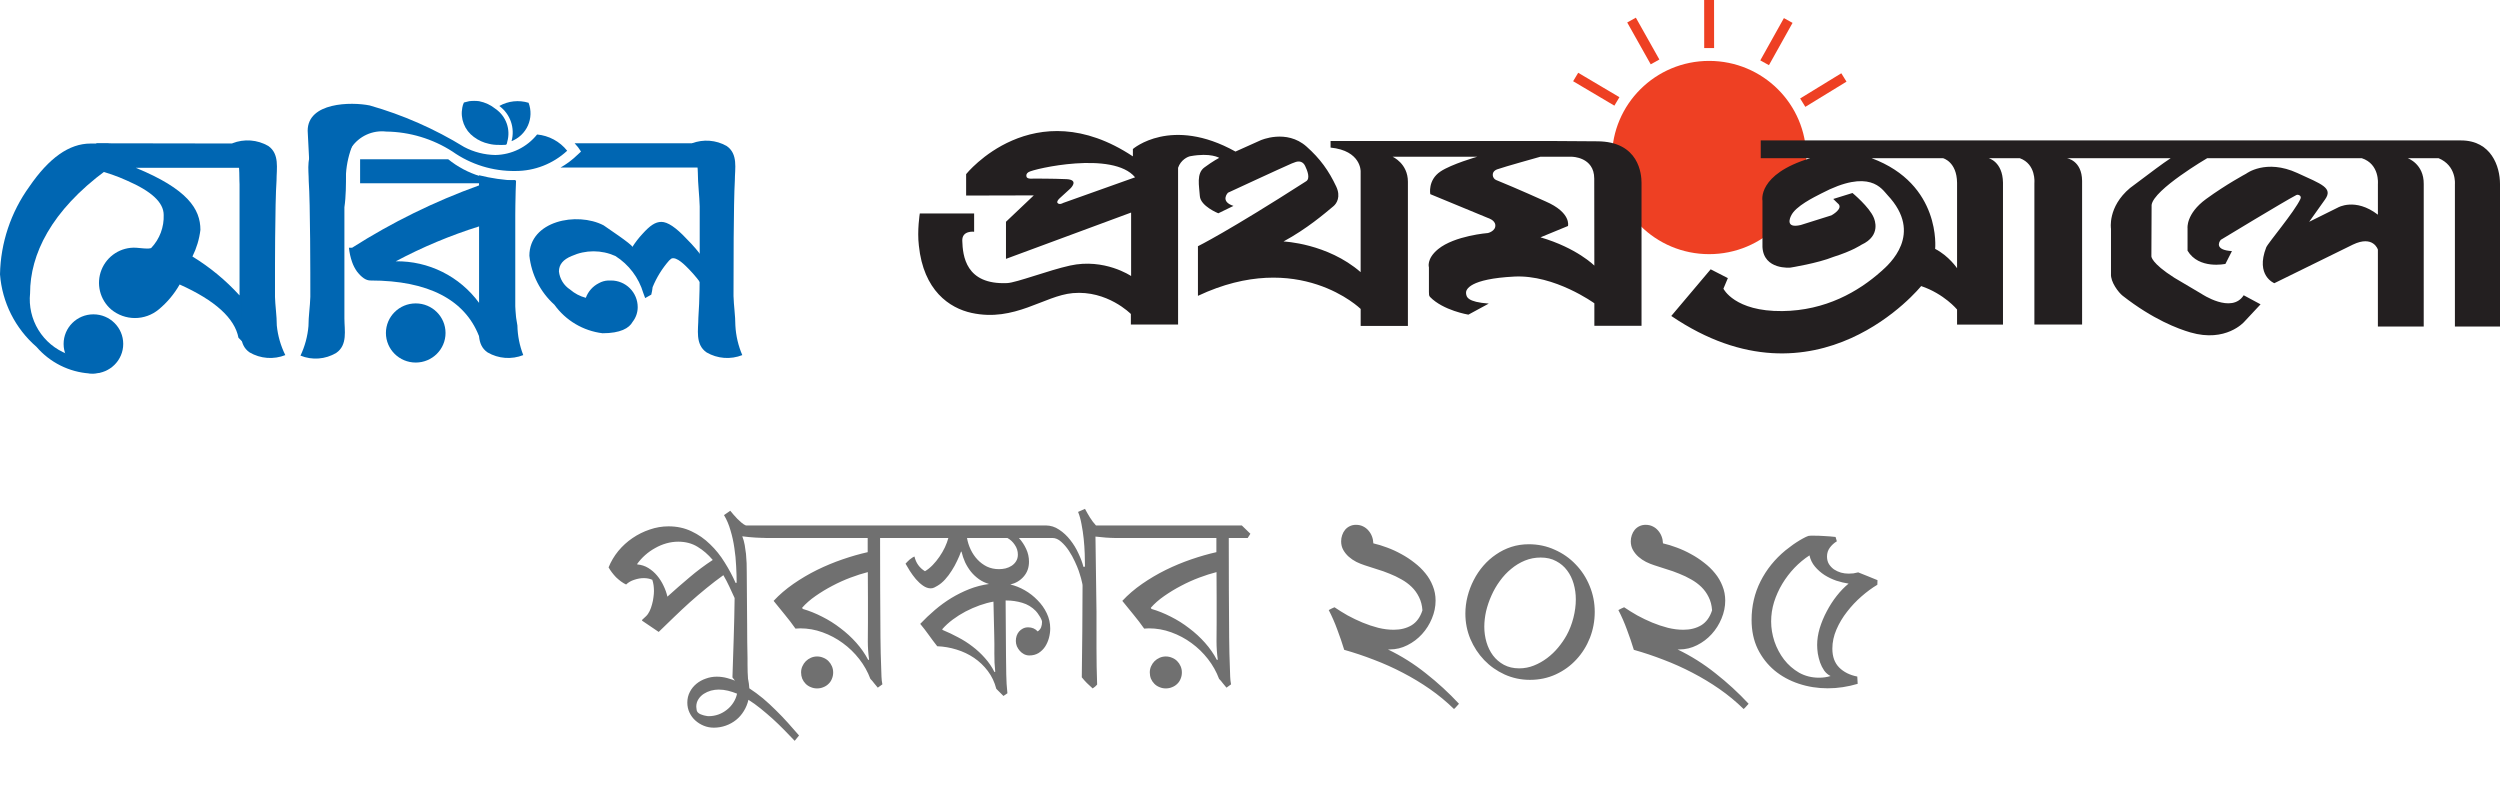
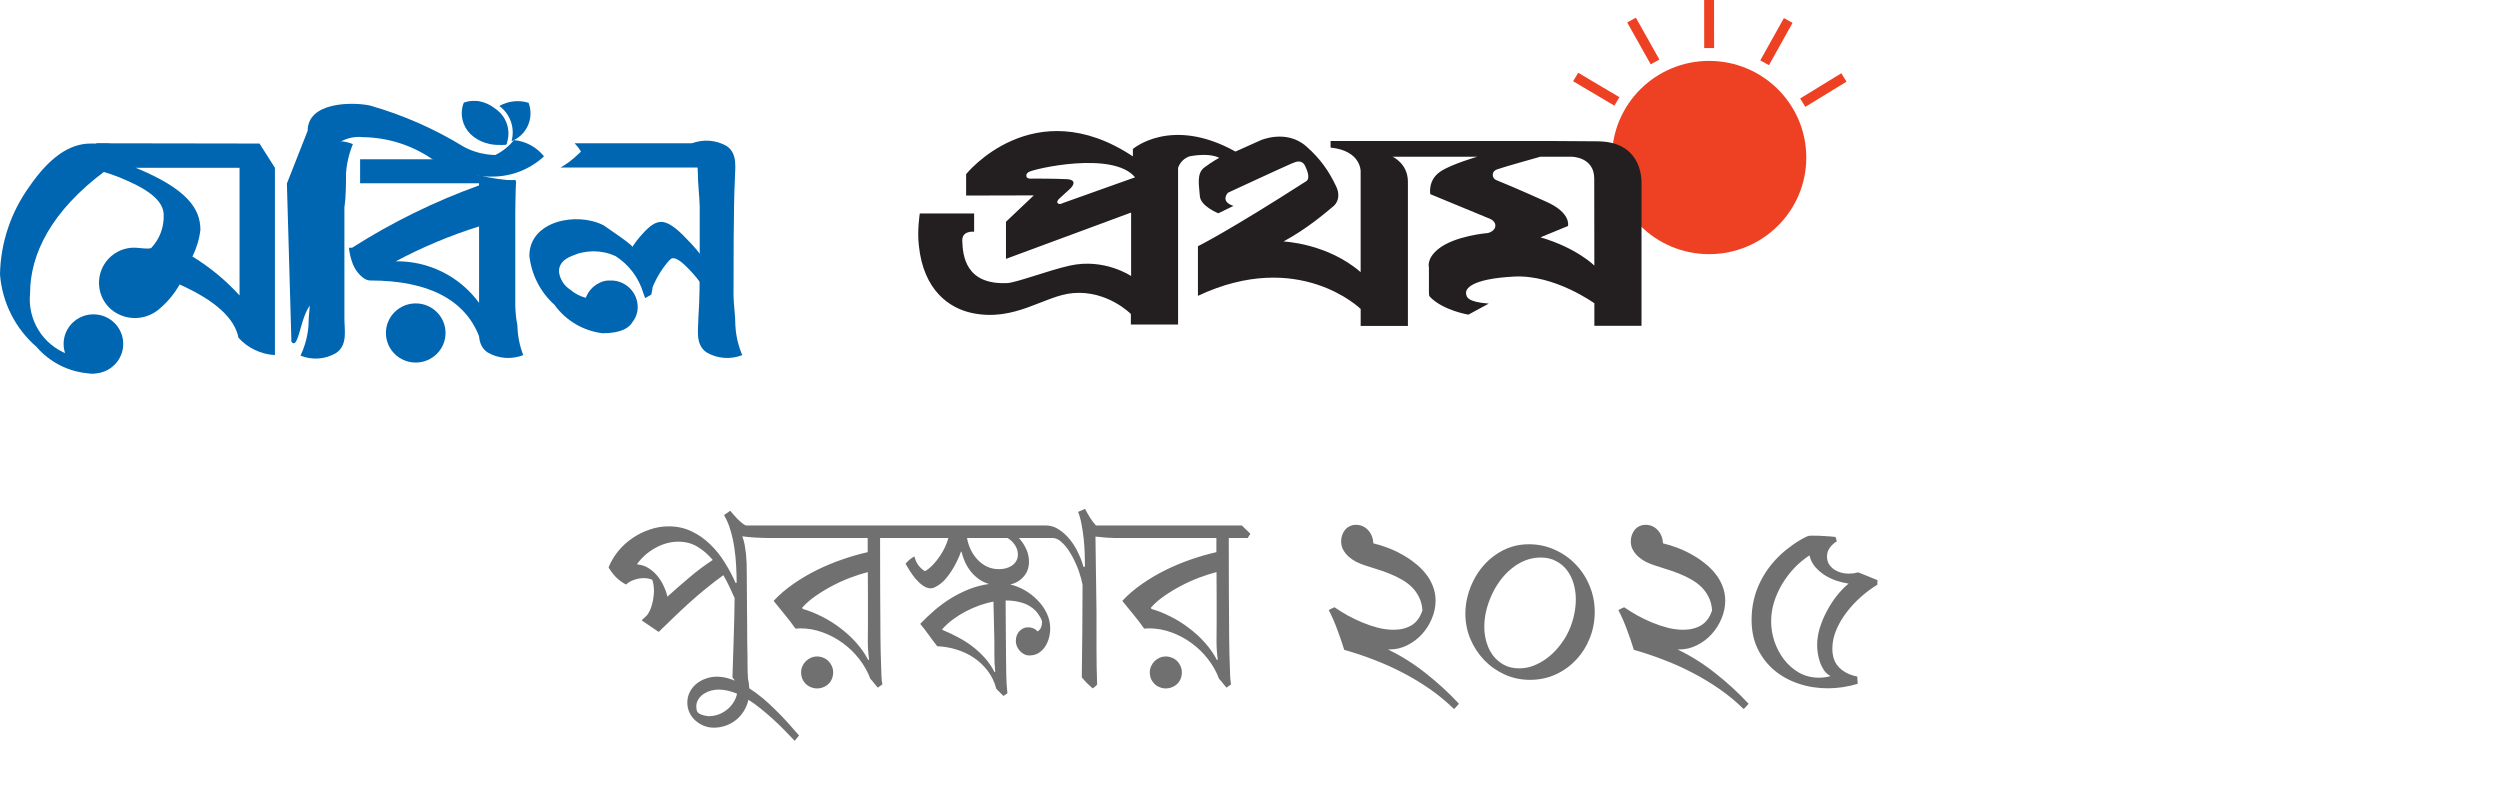
<svg xmlns="http://www.w3.org/2000/svg" version="1.1" id="Layer_1" x="0px" y="0px" viewBox="0 0 382 120" enable-background="new 0 0 382 120" xml:space="preserve">
  <path fill="#0066B2" d="M63.523,55.398c2.515,0,4.555-2.023,4.555-4.519c0-2.496-2.039-4.519-4.555-4.519  c-2.516,0-4.555,2.023-4.555,4.519C58.968,53.375,61.008,55.398,63.523,55.398z" />
  <path fill="#0066B2" d="M14.274,57.068c2.516,0,4.555-2.023,4.555-4.519c0-2.496-2.039-4.519-4.555-4.519  c-2.516,0-4.555,2.023-4.555,4.519C9.72,55.044,11.759,57.068,14.274,57.068z" />
  <path fill="#0066B2" d="M78.164,21.568c1.118-0.437,2.018-1.298,2.506-2.395c0.487-1.098,0.522-2.344,0.097-3.467  c-0.74-0.227-1.518-0.301-2.287-0.217c-0.769,0.084-1.513,0.324-2.186,0.705c0.82,0.6,1.438,1.435,1.772,2.395  C78.399,19.549,78.434,20.588,78.164,21.568z" />
  <path fill="#0066B2" d="M76.171,22.138c0.271,0.02,0.543,0.02,0.813,0c0.407,0,0.447,0,0.529-0.489  c0.263-0.917,0.231-1.894-0.09-2.792c-0.321-0.898-0.915-1.673-1.699-2.215c-0.731-0.595-1.597-1-2.521-1.181  c-0.5-0.061-1.005-0.061-1.505,0l-0.813,0.203c-0.118,0.245-0.2,0.505-0.244,0.773c-0.164,0.836-0.087,1.701,0.223,2.494  c0.31,0.793,0.839,1.482,1.526,1.984c0.684,0.521,1.476,0.883,2.318,1.058C75.186,22.093,75.678,22.147,76.171,22.138z" />
  <path fill="#0066B2" d="M87.802,21.893l0.529,0.611l0.447,0.651l-0.569,0.529c-0.767,0.747-1.628,1.391-2.562,1.913h25.58  l-3.051-3.705H87.802z" />
-   <path fill="#0066B2" d="M47.012,19.98c0-4.356,6.629-4.437,9.476-3.868c5.08,1.447,9.937,3.583,14.437,6.351  c1.469,0.774,3.099,1.192,4.758,1.221c1.229-0.022,2.438-0.314,3.541-0.856c1.104-0.542,2.074-1.32,2.844-2.279  c0.893,0.083,1.761,0.346,2.551,0.773c0.79,0.427,1.485,1.009,2.045,1.711c-2.156,2.001-4.991,3.107-7.93,3.094  c-3.432,0.048-6.792-0.992-9.598-2.972c-3.022-1.949-6.531-3.007-10.126-3.053c-1.026-0.119-2.065,0.046-3.005,0.476  c-0.939,0.431-1.743,1.111-2.323,1.966c-0.941,1.504-1.343,3.285-1.139,5.048l-0.407,4.885c0,8.142,0,3.745,0,12.661  c-2.684,0-2.725,7.898-4.067,6.229l-0.691-24.182L47.012,19.98z" />
+   <path fill="#0066B2" d="M47.012,19.98c0-4.356,6.629-4.437,9.476-3.868c5.08,1.447,9.937,3.583,14.437,6.351  c1.469,0.774,3.099,1.192,4.758,1.221c1.104-0.542,2.074-1.32,2.844-2.279  c0.893,0.083,1.761,0.346,2.551,0.773c0.79,0.427,1.485,1.009,2.045,1.711c-2.156,2.001-4.991,3.107-7.93,3.094  c-3.432,0.048-6.792-0.992-9.598-2.972c-3.022-1.949-6.531-3.007-10.126-3.053c-1.026-0.119-2.065,0.046-3.005,0.476  c-0.939,0.431-1.743,1.111-2.323,1.966c-0.941,1.504-1.343,3.285-1.139,5.048l-0.407,4.885c0,8.142,0,3.745,0,12.661  c-2.684,0-2.725,7.898-4.067,6.229l-0.691-24.182L47.012,19.98z" />
  <path fill="#0066B2" d="M55.024,28h18.179v0.326c-6.797,2.45-13.303,5.644-19.399,9.526h-0.488c0.075,0.75,0.239,1.488,0.488,2.198  c0.177,0.507,0.424,0.986,0.732,1.425c0.732,0.936,1.383,1.384,2.074,1.384c8.866,0,14.397,2.972,16.552,8.427  c1.431,1.608,3.427,2.6,5.572,2.768V27.511c-3.696,0.29-7.362-0.846-10.248-3.175H55.024V28z M73.202,46.279  c-1.461-1.999-3.379-3.619-5.594-4.724c-2.215-1.105-4.661-1.663-7.135-1.627c4.07-2.167,8.331-3.953,12.729-5.333V46.279z" />
  <path fill="#0066B2" d="M14.722,21.893v4.071c1.605,0.398,3.171,0.943,4.677,1.628c3.741,1.628,5.612,3.338,5.612,5.252  c0.033,0.917-0.115,1.831-0.436,2.691c-0.321,0.859-0.809,1.647-1.435,2.317c-0.203,0.285-2.033,0-2.359,0  c-1.12-0.06-2.23,0.232-3.175,0.836c-0.945,0.604-1.678,1.489-2.095,2.53c-0.417,1.042-0.498,2.188-0.231,3.278  c0.267,1.09,0.868,2.069,1.719,2.8c1.019,0.84,2.299,1.3,3.619,1.3c1.321,0,2.6-0.459,3.619-1.3  c1.295-1.069,2.384-2.366,3.213-3.827c5.449,2.443,8.418,5.17,8.988,8.142c1.438,1.58,3.439,2.53,5.571,2.646v-28.62l-2.359-3.705  L14.722,21.893z M36.601,45.139c-2.105-2.314-4.529-4.315-7.198-5.944c0.635-1.278,1.048-2.654,1.22-4.071  c0-3.176-1.952-6.229-9.882-9.486h15.861V45.139z" />
  <path fill="#0066B2" d="M14.437,48.274c-1.003-0.008-1.973,0.354-2.725,1.018c-0.468,0.4-0.839,0.901-1.086,1.465  c-0.247,0.564-0.362,1.177-0.338,1.792v1.547C8.453,53.39,6.9,52.098,5.871,50.421c-1.029-1.678-1.477-3.649-1.275-5.607  c0-5.903,3.172-12.58,11.631-18.808l0.366-4.071h-2.765c-3.253,0-6.344,2.198-9.354,6.595C1.655,32.434,0.094,37.107,0,41.923  c0.326,4.282,2.328,8.262,5.571,11.073c1.019,1.184,2.263,2.153,3.659,2.852c1.396,0.699,2.917,1.113,4.475,1.219  c1.134,0.063,2.251-0.299,3.131-1.018c0.539-0.403,0.97-0.934,1.254-1.545c0.284-0.611,0.412-1.283,0.372-1.956  c0.024-0.615-0.091-1.228-0.338-1.792c-0.247-0.564-0.618-1.065-1.086-1.465C16.334,48.632,15.403,48.268,14.437,48.274z" />
-   <path fill="#0066B2" d="M42.295,49.74c0-1.506-0.244-3.013-0.285-4.519c0-3.42,0-14.208,0.244-17.628  c0-1.832,0.488-4.071-1.261-5.292c-0.826-0.476-1.748-0.76-2.699-0.831c-0.95-0.07-1.905,0.074-2.792,0.424  c0.631,1.429,1.003,2.959,1.098,4.519c0,1.588,0.244,3.542,0.285,5.13v8.427c0,2.85,0,5.74,0,8.59c0,1.791-0.529,4.071,1.261,5.292  c0.819,0.476,1.734,0.759,2.678,0.83c0.944,0.07,1.891-0.074,2.771-0.423C42.894,52.843,42.454,51.312,42.295,49.74z" />
  <path fill="#0066B2" d="M112.365,49.74c0-1.506-0.244-3.013-0.284-4.519c0-3.42,0-14.208,0.203-17.628  c0-1.832,0.529-4.071-1.261-5.292c-0.798-0.451-1.685-0.721-2.598-0.791c-0.914-0.07-1.831,0.061-2.689,0.384  c0.562,1.442,0.865,2.972,0.895,4.519c0,1.588,0.244,3.542,0.285,5.13v8.427c0,2.85,0,5.74-0.204,8.59  c0,1.791-0.528,4.071,1.261,5.292c0.819,0.476,1.734,0.759,2.678,0.83c0.944,0.07,1.892-0.074,2.772-0.423  C112.805,52.827,112.447,51.297,112.365,49.74z" />
  <path fill="#0066B2" d="M47.134,49.821c0-1.506,0.244-2.972,0.285-4.478c0-3.46,0-14.208-0.244-17.669  c0-1.791-0.488-4.071,1.261-5.292c0.829-0.47,1.753-0.747,2.703-0.81c0.951-0.063,1.903,0.088,2.787,0.444  c-0.597,1.438-0.955,2.965-1.057,4.519c0,1.588,0,3.501-0.244,5.129v8.386c0,2.89,0,5.74,0,8.59c0,1.832,0.529,4.071-1.261,5.292  c-0.815,0.484-1.732,0.773-2.677,0.844c-0.945,0.071-1.894-0.079-2.772-0.437C46.587,52.919,47.001,51.388,47.134,49.821z" />
  <path fill="#0066B2" d="M78.611,45.221c0-3.42,0-14.208,0.244-17.628c-1.907-0.078-3.801-0.351-5.653-0.814  c0,1.506,0.203,3.298,0.244,4.763v8.427c0,2.85,0,5.74-0.203,8.59c0,1.791-0.529,4.071,1.261,5.292  c0.819,0.476,1.734,0.759,2.678,0.83c0.944,0.07,1.891-0.074,2.771-0.423c-0.562-1.442-0.864-2.972-0.895-4.519  C78.774,48.233,78.652,46.727,78.611,45.221z" />
  <path fill="#0066B2" d="M107.526,39.562c-0.779-1.09-1.65-2.112-2.603-3.053c-1.667-1.791-2.928-2.605-3.863-2.605  c-0.936,0-1.749,0.57-2.888,1.832c-0.574,0.617-1.091,1.285-1.545,1.995c0-0.366-4.067-3.053-4.392-3.298  c-4.067-2.117-11.346-0.692-11.346,4.641c0.309,2.883,1.67,5.551,3.823,7.491c0.86,1.196,1.958,2.2,3.225,2.95  c1.267,0.75,2.675,1.229,4.136,1.406c2.725,0,4.067-0.773,4.596-1.75c0.501-0.639,0.773-1.427,0.773-2.239  c0-1.08-0.428-2.115-1.191-2.879c-0.763-0.764-1.797-1.192-2.876-1.192h-0.447c-0.5,0.023-0.987,0.162-1.423,0.407  c-0.925,0.465-1.637,1.266-1.993,2.239c-0.886-0.231-1.707-0.663-2.399-1.262c-0.472-0.305-0.871-0.712-1.166-1.191  c-0.295-0.479-0.481-1.018-0.542-1.577c0-1.058,0.651-1.832,1.952-2.361c1.049-0.472,2.185-0.716,3.335-0.716  s2.286,0.244,3.335,0.716c2.063,1.304,3.58,3.316,4.27,5.659l0.285,0.773l0.935-0.529c0.095-0.375,0.163-0.756,0.203-1.14  c0.609-1.488,1.461-2.863,2.521-4.071l0.325-0.285c0.814-0.407,2.237,1.14,2.725,1.628c0.863,0.888,1.639,1.855,2.318,2.89  c-0.285-0.448,0-2.117,0-2.687v-1.669L107.526,39.562z" />
  <path fill="#EE4023" d="M261.153,38.834c8.204,0,14.848-6.612,14.848-14.761c0-8.156-6.644-14.768-14.848-14.768  c-8.191,0-14.843,6.612-14.843,14.768C246.31,32.223,252.962,38.834,261.153,38.834z" />
  <path fill="#EE4023" d="M261.907,0l-1.512,0.002l0.008,7.346l1.512-0.002L261.907,0z" />
  <path fill="#EE4023" d="M272.581,2.766l-3.609,6.462l1.322,0.73l3.608-6.462L272.581,2.766z" />
  <path fill="#EE4023" d="M281.35,11.195l-6.288,3.851l0.793,1.281l6.289-3.851L281.35,11.195z" />
  <path fill="#EE4023" d="M249.959,2.701l-1.32,0.734l3.592,6.394l1.321-0.734L249.959,2.701z" />
  <path fill="#EE4023" d="M241.148,11.12l-0.774,1.292l6.302,3.732l0.773-1.292L241.148,11.12z" />
  <path fill="#231F20" d="M199.582,27.694c-12.031,7.725-16.537,9.928-16.537,9.928v7.583c15.414-7.264,24.865,2,24.865,2v2.598h7.218  c0,0,0-19.222,0-22.028c0-2.809-2.343-3.824-2.343-3.824h12.936c0,0-3.925,1.123-5.613,2.252c-1.976,1.318-1.561,3.463-1.561,3.463  l8.822,3.645c0,0,1.078,0.314,1.117,1.09c0.065,0.919-1.123,1.205-1.123,1.205s-5.082,0.392-7.619,2.462  c-1.829,1.498-1.404,2.793-1.404,2.793v3.768c0.001,0.319,0.001,0.581,0.169,0.743c2.014,2.074,5.861,2.707,5.861,2.707l3.114-1.69  c-3.285-0.25-3.428-0.998-3.477-1.633c-0.025-0.509,0.509-2.145,7.391-2.497c6.161-0.311,12.22,4.083,12.22,4.083v3.437h7.207  c0,0,0-20.867,0-21.852c0-1.263-0.351-6.336-6.807-6.336l-6.285-0.043h-34.422v1.002c4.685,0.471,4.594,3.632,4.594,3.632v15.401  c-5.099-4.422-11.785-4.686-11.785-4.686c3.605-1.962,6.225-4.219,7.647-5.405c0.476-0.404,1.139-1.434,0.405-2.994  c-1.132-2.409-2.453-4.256-4.539-6.107c-3.069-2.724-7.021-0.952-7.021-0.952l-3.832,1.72c-9.835-5.484-15.676-0.391-15.676-0.391  v1.126c-15.213-10.078-25.481,2.713-25.481,2.713v3.274l10.34-0.026l-4.251,4.032v5.668l19.121-7.076v9.699  c0,0-4.062-2.763-9.335-1.601c-3.246,0.715-8.197,2.616-9.597,2.678c-6.37,0.283-6.791-4.186-6.866-6.464  c-0.054-1.621,1.811-1.38,1.811-1.38v-2.792h-8.302c0,0-0.424,2.606-0.142,4.917c0.708,6.842,4.652,9.537,8.06,10.279  c6.575,1.432,11.085-2.644,15.46-3.027c5.283-0.472,8.873,3.188,8.873,3.188v1.614h7.215V25.638c0.411-1.215,1.48-1.707,1.875-1.773  c3.119-0.565,4.412,0.255,4.412,0.255s-0.931,0.476-2.25,1.453c-1.279,0.92-0.805,2.839-0.711,4.383  c0.098,1.548,2.822,2.635,2.822,2.635l2.317-1.128c-2.117-0.696-0.847-2.014-0.847-2.014s8.176-3.791,9.587-4.399  c0,0,0.239-0.118,0.755-0.293c0.516-0.175,1.12-0.098,1.45,0.589C199.749,26.034,200.25,27.266,199.582,27.694z M162.446,31.011  c0,0-0.544,0.339-0.836,0.02c-0.14-0.137-0.051-0.394,0.267-0.698l1.655-1.512c0,0,1.451-1.348-0.572-1.448  c-2.034-0.092-5.094-0.084-5.094-0.084s-0.957,0.118-1.023-0.314c-0.042-0.205-0.037-0.456,0.313-0.675  c0.807-0.522,12.934-3.28,16.285,0.792L162.446,31.011z M239.588,34.532c0,0,0.562-2.036-3.442-3.765  c-0.529-0.231-4.076-1.849-7.542-3.262c-0.568-0.222-0.858-1.263,0.182-1.636c1.039-0.373,6.571-1.917,6.571-1.917h4.827  c0,0,3.416,0.016,3.416,3.339l0.015,13.295c0,0-2.65-2.688-8.228-4.322L239.588,34.532z" />
-   <path fill="#231F20" d="M376.032,21.457H269.04v2.718l7.557-0.003c-8.132,2.468-7.294,6.503-7.294,6.503v7.074  c0.197,3.537,4.274,3.141,4.274,3.141s4.171-0.663,6.569-1.637c2.916-0.91,4.278-1.852,4.278-1.852  c3.09-1.421,1.976-3.906,1.89-4.134c-0.673-1.647-3.256-3.777-3.256-3.777l-2.937,0.912l0.644,0.632  c1.088,0.791-0.924,1.872-0.924,1.872l-4.691,1.476c-2.423,0.57-1.604-1.162-1.482-1.398c0.661-1.482,3.584-2.881,4.602-3.41  c7.448-3.92,9.279-0.686,10.134,0.228c5.609,5.958,0.236,10.6-0.936,11.639c-3.509,3.132-8.535,6.015-15.125,6.091  c-7.308,0.084-9.005-3.42-9.005-3.42l0.679-1.616l-2.627-1.346l-6.02,7.129c22.321,15.145,38.182-4.567,38.182-4.567  c3.516,1.187,5.486,3.579,5.486,3.579v2.305h7.018V27.91c-0.05-3.209-2.186-3.737-2.186-3.737h4.757  c2.519,0.922,2.227,3.776,2.227,3.776v21.645h7.29V27.631c-0.03-3.125-2.322-3.459-2.322-3.459h15.859  c-1.341,0.885-2.735,1.947-6.209,4.554c-3.465,2.903-2.913,6.24-2.913,6.24v6.874c-0.092,1.248,1.169,2.873,1.78,3.348  c4.645,3.633,8.485,5.059,10.355,5.605c5.429,1.585,8.213-1.61,8.213-1.61l2.507-2.683l-2.578-1.386  c-1.839,2.898-6.456-0.223-6.456-0.223s-2.897-1.705-4.135-2.446c-3.583-2.276-3.513-3.284-3.513-3.284l0.033-7.851  c0.333-2.365,8.499-7.14,8.499-7.14h23.613c2.765,0.905,2.467,3.94,2.467,3.94v4.696c-3.478-2.672-6.14-1.079-6.14-1.079  l-4.362,2.164c0,0,1.101-1.558,2.43-3.419c1.244-1.76-0.485-2.317-4.23-4.035c-4.831-2.216-7.831,0.103-7.831,0.103  s-2.998,1.594-6.113,3.863c-3.114,2.275-2.84,4.483-2.84,4.483v3.417c1.729,2.907,5.789,2.018,5.789,2.018l0.994-1.955  c-2.549-0.151-2.066-1.287-1.707-1.72c0,0,9.757-5.92,11.545-6.844c0.265-0.137,0.866,0.08,0.627,0.595  c-0.925,1.996-4.953,6.724-5.228,7.406c-1.688,4.317,1.241,5.468,1.241,5.468l12.011-5.901c3.117-1.486,3.813,0.768,3.813,0.768  v11.755h7.003V28.111c0.032-3.082-2.45-3.94-2.45-3.94h4.714c2.76,1.143,2.5,3.956,2.5,3.956v21.769H382c0,0,0-19.107,0-21.789  S380.655,21.457,376.032,21.457z M299.039,40.984c0,0-1.256-1.877-3.349-2.955c0,0,1.012-9.879-9.712-13.857h10.913  c0,0,2.115,0.529,2.148,3.761V40.984z" />
  <path fill-opacity="0.56" d="M111.586,78.043c0.143,0.156,0.306,0.352,0.488,0.586c0.196,0.221,0.397,0.443,0.606,0.664  c0.221,0.221,0.442,0.423,0.664,0.605c0.221,0.182,0.429,0.312,0.625,0.391h2.109l1.758,1.465l-0.352,0.449  c-0.677,0-1.354-0.02-2.031-0.059c-0.677-0.039-1.354-0.104-2.031-0.195c0.169,0.43,0.293,0.872,0.371,1.328  c0.078,0.443,0.143,0.892,0.195,1.348c0.091,0.951,0.13,1.901,0.117,2.852c0,0.951,0.007,1.901,0.02,2.852  c0.026,1.732,0.039,3.451,0.039,5.156c0,1.706,0.02,3.418,0.059,5.137c0,0.274,0,0.593,0,0.957c0.013,0.365,0.019,0.736,0.019,1.113  c0.013,0.378,0.033,0.743,0.059,1.094c0.039,0.352,0.084,0.651,0.137,0.899c-0.222,0.273-0.456,0.494-0.704,0.664  c-0.338-0.248-0.67-0.534-0.996-0.86c-0.312-0.312-0.586-0.638-0.82-0.976c0.065-2.032,0.13-4.05,0.195-6.055  c0.065-2.018,0.111-4.043,0.137-6.074c-0.26-0.599-0.534-1.191-0.82-1.777c-0.274-0.586-0.573-1.159-0.899-1.719  c-0.872,0.625-1.738,1.289-2.597,1.992c-0.847,0.69-1.687,1.406-2.52,2.148c-0.82,0.742-1.628,1.497-2.422,2.266  c-0.794,0.768-1.575,1.523-2.344,2.266c-0.416-0.299-0.839-0.586-1.269-0.859c-0.417-0.286-0.84-0.573-1.27-0.859v-0.117  l0.605-0.567c0.208-0.195,0.391-0.456,0.547-0.781c0.156-0.326,0.28-0.671,0.371-1.035c0.104-0.364,0.176-0.723,0.215-1.074  c0.052-0.365,0.078-0.684,0.078-0.957c0-0.299-0.02-0.592-0.059-0.879c-0.039-0.286-0.104-0.566-0.195-0.84  c-0.391-0.169-0.827-0.254-1.309-0.254c-0.456,0-0.938,0.085-1.445,0.254c-0.495,0.156-0.911,0.397-1.25,0.723  c-0.247-0.117-0.508-0.273-0.781-0.469c-0.26-0.195-0.514-0.41-0.762-0.645c-0.234-0.247-0.449-0.501-0.645-0.762  s-0.358-0.508-0.488-0.742c0.365-0.898,0.859-1.732,1.484-2.5c0.638-0.768,1.361-1.426,2.168-1.973  c0.82-0.56,1.699-0.996,2.637-1.309c0.938-0.326,1.895-0.488,2.871-0.488c1.289,0,2.461,0.254,3.516,0.762  c1.055,0.495,1.999,1.152,2.832,1.973c0.846,0.807,1.589,1.732,2.227,2.773c0.651,1.029,1.211,2.077,1.679,3.145l0.156-0.039  c0-0.781-0.026-1.628-0.078-2.539c-0.039-0.924-0.13-1.849-0.273-2.773c-0.13-0.924-0.326-1.816-0.586-2.676  c-0.247-0.872-0.579-1.654-0.996-2.344L111.586,78.043z M101.977,91.168c1.093-0.99,2.213-1.966,3.359-2.93  c1.146-0.977,2.337-1.868,3.574-2.676c-0.703-0.833-1.478-1.504-2.324-2.012c-0.846-0.521-1.829-0.781-2.949-0.781  c-0.612,0-1.218,0.085-1.817,0.254c-0.599,0.169-1.172,0.41-1.718,0.723c-0.547,0.299-1.055,0.658-1.524,1.074  c-0.469,0.417-0.879,0.872-1.23,1.367l0.039,0.059c0.612,0.052,1.172,0.234,1.68,0.547c0.508,0.312,0.957,0.703,1.348,1.172  c0.391,0.469,0.716,0.983,0.977,1.543C101.664,90.068,101.859,90.621,101.977,91.168z M121.43,113.199  c-0.495-0.521-1.029-1.074-1.602-1.66c-0.56-0.573-1.146-1.139-1.758-1.699c-0.612-0.547-1.23-1.074-1.855-1.582  c-0.625-0.508-1.244-0.951-1.856-1.328c-0.143,0.625-0.377,1.198-0.703,1.718c-0.325,0.534-0.716,0.984-1.172,1.348  c-0.468,0.378-0.996,0.671-1.582,0.879s-1.198,0.313-1.836,0.313c-0.533,0-1.041-0.098-1.523-0.293  c-0.482-0.196-0.911-0.463-1.289-0.801c-0.378-0.339-0.677-0.742-0.899-1.211c-0.221-0.469-0.332-0.977-0.332-1.524  c0-0.599,0.131-1.145,0.391-1.64c0.247-0.482,0.586-0.899,1.016-1.25c0.416-0.339,0.892-0.599,1.425-0.781  c0.534-0.196,1.088-0.293,1.661-0.293c0.546,0,1.08,0.071,1.601,0.214c0.508,0.131,1.009,0.306,1.504,0.528l-0.039-0.313  l1.738-0.019c0.091,0.442,0.15,0.898,0.176,1.367c0.716,0.469,1.413,0.983,2.09,1.543c0.677,0.573,1.328,1.172,1.953,1.797  c0.638,0.625,1.25,1.263,1.836,1.914s1.159,1.302,1.719,1.953L121.43,113.199z M106.391,107.984c0,0.092,0.013,0.209,0.039,0.352  c0.013,0.156,0.039,0.273,0.078,0.352c0.065,0.13,0.169,0.24,0.312,0.332c0.144,0.091,0.306,0.162,0.489,0.214  c0.169,0.065,0.345,0.111,0.527,0.137c0.169,0.039,0.319,0.059,0.449,0.059c0.508,0,1.003-0.085,1.485-0.254  c0.468-0.169,0.898-0.41,1.289-0.723c0.39-0.299,0.722-0.664,0.996-1.094c0.273-0.416,0.462-0.872,0.566-1.367  c-0.443-0.182-0.898-0.332-1.367-0.449c-0.469-0.117-0.951-0.176-1.445-0.176c-0.378,0-0.769,0.052-1.172,0.156  c-0.404,0.118-0.769,0.28-1.094,0.489c-0.339,0.221-0.612,0.495-0.82,0.82C106.501,107.171,106.391,107.555,106.391,107.984z   M134.125,105.074c-0.195-0.221-0.384-0.449-0.566-0.683c-0.17-0.235-0.358-0.456-0.567-0.664c-0.403-1.081-0.97-2.09-1.699-3.028  c-0.729-0.937-1.569-1.751-2.52-2.441c-0.937-0.69-1.966-1.237-3.085-1.641c-1.107-0.404-2.247-0.605-3.418-0.605  c-0.118,0-0.241,0.007-0.372,0.019c-0.117,0-0.234,0.007-0.351,0.02c-0.521-0.742-1.068-1.458-1.641-2.148  c-0.56-0.69-1.126-1.387-1.699-2.09c0.872-0.938,1.882-1.803,3.027-2.598c1.146-0.794,2.351-1.504,3.614-2.129  c1.276-0.625,2.578-1.165,3.906-1.621c1.328-0.456,2.604-0.82,3.828-1.094v-2.168h-15.605l-1.289-1.387l0.332-0.527h20.449  l1.308,1.27l-0.41,0.645h-2.89v0.82c0,4.792,0.019,9.59,0.058,14.395c0.013,0.807,0.026,1.608,0.039,2.402  c0.013,0.795,0.039,1.595,0.078,2.403c0.026,0.377,0.039,0.768,0.039,1.172c0.013,0.403,0.059,0.794,0.137,1.171  c-0.117,0.092-0.234,0.176-0.351,0.254C134.359,104.911,134.242,104.996,134.125,105.074z M122.66,93.043  c0.99,0.286,1.979,0.684,2.969,1.191c0.989,0.495,1.92,1.081,2.793,1.758c0.885,0.664,1.693,1.406,2.422,2.227  c0.729,0.82,1.334,1.693,1.816,2.617l0.137-0.039c-0.13-0.938-0.195-1.875-0.195-2.813c0.013-0.938,0.019-1.875,0.019-2.812  c0-1.302,0-2.591,0-3.867c0-1.289-0.006-2.585-0.019-3.887c-0.821,0.208-1.7,0.488-2.637,0.84c-0.938,0.352-1.862,0.768-2.774,1.25  c-0.898,0.469-1.757,0.99-2.578,1.562c-0.807,0.56-1.491,1.159-2.051,1.797L122.66,93.043z M124.848,105.191  c-0.339,0-0.658-0.065-0.957-0.195c-0.3-0.117-0.56-0.286-0.782-0.508c-0.221-0.221-0.397-0.481-0.527-0.781  c-0.117-0.299-0.176-0.618-0.176-0.957s0.065-0.651,0.196-0.938c0.13-0.299,0.306-0.559,0.527-0.781  c0.221-0.221,0.482-0.397,0.781-0.527c0.3-0.13,0.612-0.195,0.938-0.195c0.338,0,0.657,0.065,0.957,0.195  c0.299,0.117,0.56,0.286,0.781,0.508c0.221,0.221,0.397,0.481,0.527,0.781c0.13,0.299,0.196,0.618,0.196,0.957  c0,0.352-0.066,0.677-0.196,0.977c-0.117,0.299-0.286,0.553-0.508,0.761c-0.221,0.222-0.481,0.391-0.781,0.508  C125.525,105.126,125.199,105.191,124.848,105.191z M136.078,80.816l0.332-0.527h23.516l1.308,1.27l-0.41,0.645h-5.136  c0.455,0.495,0.826,1.055,1.113,1.68c0.286,0.612,0.429,1.257,0.429,1.934c0,0.898-0.266,1.654-0.8,2.266  c-0.521,0.612-1.205,1.022-2.051,1.23c0.742,0.169,1.478,0.462,2.207,0.879s1.38,0.924,1.953,1.523  c0.586,0.586,1.055,1.25,1.406,1.992c0.352,0.729,0.528,1.504,0.528,2.324c0,0.469-0.065,0.951-0.196,1.445  c-0.13,0.482-0.325,0.924-0.586,1.328c-0.26,0.391-0.592,0.716-0.996,0.976c-0.403,0.248-0.879,0.371-1.425,0.371  c-0.274,0-0.541-0.065-0.801-0.195c-0.248-0.13-0.462-0.299-0.645-0.508c-0.182-0.208-0.332-0.443-0.449-0.703  c-0.104-0.273-0.156-0.54-0.156-0.801c0-0.273,0.039-0.534,0.117-0.781c0.091-0.26,0.215-0.482,0.371-0.664  c0.169-0.195,0.371-0.352,0.605-0.469c0.235-0.117,0.495-0.176,0.782-0.176c0.599,0,1.087,0.208,1.465,0.625  c0.26-0.182,0.436-0.397,0.527-0.645s0.137-0.521,0.137-0.82c0-0.104-0.039-0.234-0.118-0.391c-0.065-0.156-0.149-0.312-0.253-0.469  c-0.105-0.169-0.209-0.325-0.313-0.469s-0.195-0.254-0.273-0.332c-0.586-0.599-1.276-1.016-2.071-1.25  c-0.794-0.234-1.601-0.352-2.422-0.352h-0.117l0.059,8.437c0.013,0.964,0.026,1.921,0.039,2.871  c0.013,0.951,0.072,1.908,0.176,2.872c-0.104,0.065-0.209,0.136-0.313,0.214c-0.091,0.079-0.189,0.144-0.293,0.196  c-0.182-0.183-0.364-0.365-0.547-0.547c-0.182-0.182-0.364-0.365-0.547-0.547c-0.26-1.016-0.69-1.921-1.289-2.715  c-0.599-0.794-1.302-1.465-2.109-2.012c-0.807-0.546-1.699-0.97-2.676-1.269c-0.963-0.299-1.946-0.469-2.949-0.508  c-0.443-0.56-0.872-1.133-1.289-1.719c-0.417-0.586-0.853-1.152-1.309-1.699c0.703-0.742,1.452-1.452,2.246-2.129  c0.795-0.677,1.628-1.283,2.5-1.816c0.886-0.534,1.804-0.99,2.754-1.367c0.964-0.378,1.967-0.638,3.008-0.781  c-0.573-0.169-1.087-0.417-1.543-0.742c-0.456-0.326-0.859-0.703-1.211-1.133c-0.351-0.443-0.651-0.924-0.898-1.445  c-0.235-0.521-0.417-1.061-0.547-1.621h-0.078c-0.156,0.443-0.358,0.918-0.606,1.426c-0.234,0.508-0.507,1.003-0.82,1.484  c-0.299,0.482-0.638,0.931-1.016,1.348c-0.364,0.404-0.761,0.729-1.191,0.977c-0.143,0.091-0.299,0.176-0.469,0.254  c-0.169,0.078-0.345,0.117-0.527,0.117c-0.391,0-0.781-0.137-1.172-0.41c-0.391-0.273-0.755-0.605-1.094-0.996  c-0.338-0.404-0.644-0.82-0.918-1.25c-0.273-0.43-0.494-0.801-0.664-1.113c0.078-0.091,0.17-0.189,0.274-0.293  c0.117-0.117,0.234-0.228,0.351-0.332c0.13-0.104,0.254-0.195,0.371-0.273c0.131-0.091,0.254-0.156,0.371-0.195  c0.222,0.977,0.756,1.725,1.602,2.246c0.404-0.234,0.794-0.547,1.172-0.937c0.378-0.391,0.723-0.814,1.035-1.27  c0.326-0.469,0.606-0.951,0.84-1.445c0.234-0.508,0.41-0.983,0.527-1.426h-7.539L136.078,80.816z M147.758,82.203  c0.104,0.612,0.293,1.204,0.566,1.777c0.274,0.573,0.619,1.081,1.035,1.523c0.417,0.443,0.899,0.801,1.446,1.074  c0.56,0.26,1.172,0.391,1.836,0.391c0.338,0,0.677-0.039,1.015-0.117c0.352-0.091,0.664-0.228,0.938-0.41  c0.273-0.182,0.495-0.41,0.664-0.684c0.182-0.286,0.273-0.625,0.273-1.016c0-0.534-0.156-1.029-0.469-1.484  c-0.299-0.456-0.677-0.807-1.132-1.055H147.758z M144.047,96.266c0.794,0.326,1.575,0.697,2.344,1.113  c0.781,0.404,1.517,0.872,2.207,1.406c0.69,0.521,1.321,1.107,1.894,1.758c0.586,0.651,1.074,1.367,1.465,2.148l0.117-0.039  c-0.104-0.937-0.15-1.875-0.136-2.812c0.013-0.951,0.006-1.901-0.02-2.852c-0.026-1.706-0.065-3.392-0.117-5.059  c-0.677,0.117-1.38,0.306-2.11,0.566c-0.729,0.26-1.445,0.573-2.148,0.938c-0.69,0.365-1.341,0.775-1.953,1.23  c-0.612,0.456-1.152,0.951-1.621,1.484c0.013,0.026,0.026,0.046,0.039,0.059C144.021,96.22,144.034,96.24,144.047,96.266z   M159.789,80.289c0.742,0,1.426,0.215,2.051,0.645c0.638,0.417,1.204,0.944,1.699,1.582c0.495,0.625,0.912,1.309,1.25,2.051  c0.352,0.742,0.606,1.426,0.762,2.051c0.052,0,0.13-0.013,0.234-0.039c0-0.586-0.013-1.25-0.039-1.992  c-0.026-0.742-0.078-1.491-0.156-2.246c-0.078-0.768-0.189-1.51-0.332-2.227c-0.13-0.729-0.306-1.361-0.528-1.894l1.055-0.469  c0.235,0.443,0.488,0.885,0.762,1.328c0.273,0.443,0.579,0.846,0.918,1.211h2.168l1.328,1.367l-0.371,0.547  c-0.547,0-1.081-0.02-1.602-0.059c-0.521-0.052-1.054-0.104-1.601-0.156c0.026,1.927,0.052,3.841,0.078,5.742  c0.026,1.901,0.052,3.815,0.078,5.742c0.013,1.862,0.013,3.717,0,5.566c0,1.849,0.033,3.704,0.098,5.566  c-0.183,0.222-0.411,0.417-0.684,0.586c-0.299-0.26-0.592-0.533-0.879-0.82c-0.273-0.273-0.534-0.566-0.781-0.879  c0.026-2.344,0.052-4.681,0.078-7.011c0.026-2.331,0.039-4.668,0.039-7.012c0-0.117-0.026-0.274-0.078-0.469  c-0.039-0.208-0.091-0.423-0.156-0.645c-0.052-0.221-0.118-0.436-0.196-0.645c-0.065-0.208-0.117-0.371-0.156-0.488  c-0.13-0.378-0.325-0.846-0.586-1.406c-0.26-0.573-0.566-1.126-0.918-1.66c-0.351-0.534-0.742-0.989-1.172-1.367  c-0.429-0.391-0.879-0.586-1.347-0.586c-0.235-0.221-0.463-0.443-0.684-0.664c-0.221-0.234-0.443-0.462-0.664-0.684L159.789,80.289z   M187.406,105.074c-0.195-0.221-0.384-0.449-0.566-0.683c-0.169-0.235-0.358-0.456-0.567-0.664c-0.403-1.081-0.97-2.09-1.699-3.028  c-0.729-0.937-1.569-1.751-2.519-2.441c-0.938-0.69-1.966-1.237-3.086-1.641c-1.107-0.404-2.246-0.605-3.418-0.605  c-0.117,0-0.241,0.007-0.371,0.019c-0.118,0-0.235,0.007-0.352,0.02c-0.521-0.742-1.068-1.458-1.64-2.148  c-0.56-0.69-1.127-1.387-1.7-2.09c0.873-0.938,1.882-1.803,3.028-2.598c1.145-0.794,2.35-1.504,3.613-2.129  c1.276-0.625,2.578-1.165,3.906-1.621c1.328-0.456,2.604-0.82,3.828-1.094v-2.168h-15.605l-1.289-1.387l0.332-0.527h20.449  l1.309,1.27l-0.411,0.645h-2.89v0.82c0,4.792,0.019,9.59,0.058,14.395c0.013,0.807,0.026,1.608,0.039,2.402  c0.013,0.795,0.04,1.595,0.079,2.403c0.026,0.377,0.039,0.768,0.039,1.172c0.013,0.403,0.058,0.794,0.136,1.171  c-0.117,0.092-0.234,0.176-0.351,0.254C187.641,104.911,187.523,104.996,187.406,105.074z M175.941,93.043  c0.99,0.286,1.98,0.684,2.969,1.191c0.99,0.495,1.921,1.081,2.793,1.758c0.886,0.664,1.693,1.406,2.422,2.227  c0.729,0.82,1.335,1.693,1.816,2.617l0.137-0.039c-0.13-0.938-0.195-1.875-0.195-2.813c0.013-0.938,0.019-1.875,0.019-2.812  c0-1.302,0-2.591,0-3.867c0-1.289-0.006-2.585-0.019-3.887c-0.821,0.208-1.699,0.488-2.637,0.84  c-0.937,0.352-1.862,0.768-2.773,1.25c-0.899,0.469-1.758,0.99-2.578,1.562c-0.808,0.56-1.491,1.159-2.051,1.797L175.941,93.043z   M178.129,105.191c-0.339,0-0.658-0.065-0.957-0.195c-0.3-0.117-0.56-0.286-0.781-0.508c-0.222-0.221-0.398-0.481-0.528-0.781  c-0.117-0.299-0.175-0.618-0.175-0.957s0.065-0.651,0.195-0.938c0.13-0.299,0.306-0.559,0.527-0.781  c0.222-0.221,0.482-0.397,0.781-0.527c0.3-0.13,0.612-0.195,0.938-0.195c0.338,0,0.657,0.065,0.957,0.195  c0.299,0.117,0.56,0.286,0.781,0.508c0.222,0.221,0.397,0.481,0.528,0.781c0.13,0.299,0.195,0.618,0.195,0.957  c0,0.352-0.065,0.677-0.195,0.977c-0.118,0.299-0.287,0.553-0.508,0.761c-0.222,0.222-0.482,0.391-0.782,0.508  C178.806,105.126,178.48,105.191,178.129,105.191z M203.91,92.789c0.612,0.417,1.283,0.833,2.012,1.25  c0.742,0.404,1.504,0.768,2.285,1.094c0.794,0.326,1.595,0.593,2.402,0.801c0.808,0.195,1.589,0.293,2.344,0.293  c1.055,0,1.966-0.228,2.735-0.684c0.768-0.469,1.321-1.23,1.66-2.285c-0.052-0.768-0.228-1.445-0.528-2.031  c-0.286-0.586-0.657-1.1-1.113-1.543c-0.456-0.443-0.977-0.827-1.562-1.152c-0.586-0.338-1.198-0.632-1.836-0.879  c-0.625-0.26-1.27-0.488-1.934-0.683c-0.651-0.208-1.276-0.41-1.875-0.606c-0.404-0.13-0.82-0.299-1.25-0.508  c-0.43-0.221-0.814-0.482-1.152-0.781c-0.339-0.3-0.619-0.645-0.84-1.035c-0.222-0.391-0.332-0.833-0.332-1.328  c0-0.326,0.052-0.638,0.156-0.938c0.104-0.312,0.254-0.586,0.449-0.82c0.196-0.234,0.43-0.417,0.703-0.547  c0.287-0.143,0.606-0.215,0.957-0.215c0.404,0,0.762,0.078,1.075,0.234c0.325,0.156,0.599,0.365,0.82,0.625  c0.234,0.26,0.417,0.56,0.547,0.898c0.13,0.339,0.202,0.697,0.215,1.074c0.677,0.156,1.38,0.371,2.109,0.645  c0.742,0.273,1.465,0.605,2.168,0.996c0.703,0.378,1.367,0.814,1.992,1.309c0.638,0.482,1.198,1.022,1.68,1.621  c0.482,0.586,0.859,1.23,1.133,1.933c0.286,0.703,0.429,1.452,0.429,2.246c0,0.924-0.188,1.836-0.566,2.734  c-0.365,0.885-0.866,1.68-1.504,2.383c-0.638,0.703-1.387,1.27-2.246,1.699c-0.846,0.43-1.745,0.645-2.695,0.645h-0.274  c2.058,0.99,3.991,2.207,5.801,3.653c1.823,1.432,3.509,2.981,5.059,4.648c-0.131,0.143-0.254,0.28-0.372,0.41  c-0.117,0.144-0.247,0.274-0.39,0.391c-1.146-1.12-2.383-2.142-3.711-3.066c-1.315-0.912-2.689-1.739-4.121-2.481  c-1.419-0.742-2.884-1.4-4.395-1.973c-1.51-0.586-3.027-1.093-4.55-1.523c-0.313-1.029-0.665-2.057-1.055-3.086  c-0.378-1.042-0.814-2.038-1.309-2.988C203.331,93.049,203.624,92.906,203.91,92.789z M233.598,83.16c1.419,0,2.741,0.28,3.964,0.84  c1.237,0.547,2.305,1.296,3.204,2.246c0.911,0.938,1.621,2.031,2.129,3.281c0.52,1.25,0.781,2.572,0.781,3.965  c0,1.393-0.248,2.721-0.742,3.984c-0.495,1.25-1.185,2.35-2.071,3.3c-0.872,0.951-1.914,1.706-3.125,2.266  c-1.211,0.56-2.532,0.84-3.965,0.84c-1.367,0-2.656-0.274-3.867-0.821c-1.198-0.546-2.239-1.282-3.125-2.207  c-0.885-0.924-1.588-1.998-2.109-3.222c-0.508-1.224-0.762-2.513-0.762-3.867c0-0.898,0.111-1.777,0.332-2.637  c0.222-0.872,0.534-1.699,0.938-2.48c0.403-0.794,0.892-1.523,1.465-2.188c0.585-0.677,1.237-1.257,1.953-1.738  c0.716-0.495,1.491-0.879,2.324-1.152C231.768,83.297,232.66,83.16,233.598,83.16z M232.133,102.125c0.781,0,1.53-0.143,2.246-0.43  c0.716-0.286,1.387-0.664,2.012-1.133c0.625-0.468,1.191-1.009,1.699-1.621c0.508-0.612,0.937-1.237,1.289-1.875  c0.443-0.807,0.788-1.693,1.035-2.656c0.247-0.964,0.371-1.908,0.371-2.832c0-0.82-0.111-1.615-0.332-2.383  c-0.221-0.768-0.553-1.445-0.996-2.031c-0.443-0.599-1.003-1.074-1.68-1.426c-0.664-0.365-1.451-0.547-2.363-0.547  c-0.846,0-1.654,0.156-2.422,0.469c-0.755,0.312-1.452,0.736-2.09,1.27c-0.638,0.521-1.211,1.133-1.718,1.836  c-0.508,0.69-0.938,1.432-1.289,2.227c-0.352,0.781-0.625,1.582-0.821,2.402c-0.182,0.82-0.273,1.615-0.273,2.383  c0,0.794,0.11,1.576,0.332,2.344c0.221,0.755,0.553,1.432,0.996,2.031c0.443,0.586,0.996,1.062,1.66,1.426  C230.466,101.943,231.247,102.125,232.133,102.125z M248.168,92.789c0.612,0.417,1.283,0.833,2.012,1.25  c0.742,0.404,1.504,0.768,2.285,1.094c0.794,0.326,1.595,0.593,2.402,0.801c0.807,0.195,1.589,0.293,2.344,0.293  c1.055,0,1.966-0.228,2.734-0.684c0.769-0.469,1.322-1.23,1.66-2.285c-0.052-0.768-0.227-1.445-0.527-2.031  c-0.286-0.586-0.657-1.1-1.113-1.543c-0.456-0.443-0.977-0.827-1.563-1.152c-0.586-0.338-1.198-0.632-1.836-0.879  c-0.625-0.26-1.269-0.488-1.933-0.683c-0.651-0.208-1.276-0.41-1.875-0.606c-0.404-0.13-0.82-0.299-1.25-0.508  c-0.43-0.221-0.814-0.482-1.153-0.781c-0.338-0.3-0.618-0.645-0.839-1.035c-0.222-0.391-0.332-0.833-0.332-1.328  c0-0.326,0.052-0.638,0.156-0.938c0.104-0.312,0.254-0.586,0.449-0.82c0.195-0.234,0.43-0.417,0.703-0.547  c0.287-0.143,0.606-0.215,0.957-0.215c0.404,0,0.762,0.078,1.074,0.234c0.326,0.156,0.599,0.365,0.821,0.625  c0.234,0.26,0.416,0.56,0.547,0.898c0.13,0.339,0.201,0.697,0.214,1.074c0.678,0.156,1.381,0.371,2.11,0.645  c0.742,0.273,1.465,0.605,2.168,0.996c0.703,0.378,1.367,0.814,1.992,1.309c0.638,0.482,1.198,1.022,1.68,1.621  c0.481,0.586,0.859,1.23,1.133,1.933c0.286,0.703,0.429,1.452,0.429,2.246c0,0.924-0.189,1.836-0.566,2.734  c-0.365,0.885-0.866,1.68-1.504,2.383c-0.638,0.703-1.387,1.27-2.246,1.699c-0.847,0.43-1.745,0.645-2.696,0.645h-0.273  c2.057,0.99,3.991,2.207,5.801,3.653c1.823,1.432,3.509,2.981,5.058,4.648c-0.13,0.143-0.253,0.28-0.371,0.41  c-0.117,0.144-0.247,0.274-0.39,0.391c-1.146-1.12-2.383-2.142-3.711-3.066c-1.315-0.912-2.689-1.739-4.121-2.481  c-1.42-0.742-2.884-1.4-4.395-1.973c-1.51-0.586-3.027-1.093-4.551-1.523c-0.312-1.029-0.664-2.057-1.054-3.086  c-0.378-1.042-0.814-2.038-1.309-2.988C247.589,93.049,247.882,92.906,248.168,92.789z M286.859,89.352  c-0.794,0.469-1.601,1.061-2.421,1.777c-0.808,0.703-1.543,1.484-2.208,2.344c-0.664,0.846-1.204,1.751-1.621,2.715  c-0.416,0.964-0.625,1.94-0.625,2.93c0,1.211,0.345,2.168,1.036,2.871c0.703,0.703,1.627,1.166,2.773,1.387l0.059,1.113  c-0.743,0.222-1.498,0.391-2.266,0.508c-0.755,0.117-1.524,0.176-2.305,0.176c-1.549,0-3.027-0.234-4.433-0.703  c-1.407-0.469-2.644-1.146-3.711-2.031c-1.068-0.899-1.921-1.993-2.559-3.282c-0.625-1.302-0.937-2.78-0.937-4.433  c0-2.122,0.455-4.089,1.367-5.898c0.911-1.81,2.181-3.385,3.808-4.727c0.196-0.156,0.443-0.345,0.743-0.567  c0.299-0.234,0.612-0.456,0.937-0.664c0.339-0.221,0.664-0.417,0.977-0.586c0.325-0.182,0.605-0.312,0.839-0.391  c0.027-0.013,0.079-0.02,0.157-0.02c0.078-0.013,0.156-0.02,0.234-0.02c0.091,0,0.169,0,0.235,0c0.078,0,0.136,0,0.175,0  c0.56,0,1.12,0.02,1.68,0.059c0.56,0.026,1.12,0.072,1.68,0.137c0.039,0.104,0.071,0.215,0.097,0.332  c0.039,0.117,0.072,0.228,0.098,0.332c-0.417,0.247-0.775,0.573-1.074,0.977c-0.287,0.391-0.43,0.84-0.43,1.348  c0,0.443,0.098,0.827,0.293,1.152c0.208,0.326,0.469,0.599,0.781,0.82c0.313,0.208,0.664,0.371,1.055,0.488  c0.391,0.104,0.781,0.156,1.172,0.156c0.247,0,0.488-0.013,0.723-0.039c0.247-0.039,0.494-0.091,0.742-0.156  c0.494,0.182,0.983,0.378,1.465,0.586c0.494,0.208,0.989,0.41,1.484,0.605L286.859,89.352z M277.66,98.551  c0-0.82,0.13-1.673,0.391-2.559c0.273-0.885,0.631-1.745,1.074-2.578c0.443-0.846,0.951-1.634,1.523-2.363  c0.586-0.742,1.192-1.367,1.817-1.875c-0.599-0.091-1.224-0.241-1.875-0.449c-0.638-0.221-1.237-0.508-1.797-0.859  c-0.56-0.365-1.048-0.794-1.465-1.289c-0.417-0.495-0.696-1.068-0.84-1.719c-0.82,0.534-1.588,1.172-2.304,1.914  c-0.704,0.742-1.322,1.556-1.856,2.441c-0.521,0.872-0.937,1.797-1.25,2.773c-0.299,0.977-0.449,1.966-0.449,2.969  c0,1.016,0.169,2.038,0.508,3.066c0.351,1.016,0.84,1.934,1.465,2.754c0.638,0.821,1.406,1.491,2.304,2.012  c0.912,0.508,1.927,0.762,3.047,0.762c0.625,0,1.211-0.085,1.758-0.254c-0.391-0.195-0.716-0.475-0.977-0.84  c-0.26-0.378-0.468-0.788-0.625-1.23c-0.156-0.456-0.273-0.918-0.351-1.387C277.693,99.371,277.66,98.941,277.66,98.551z" />
</svg>